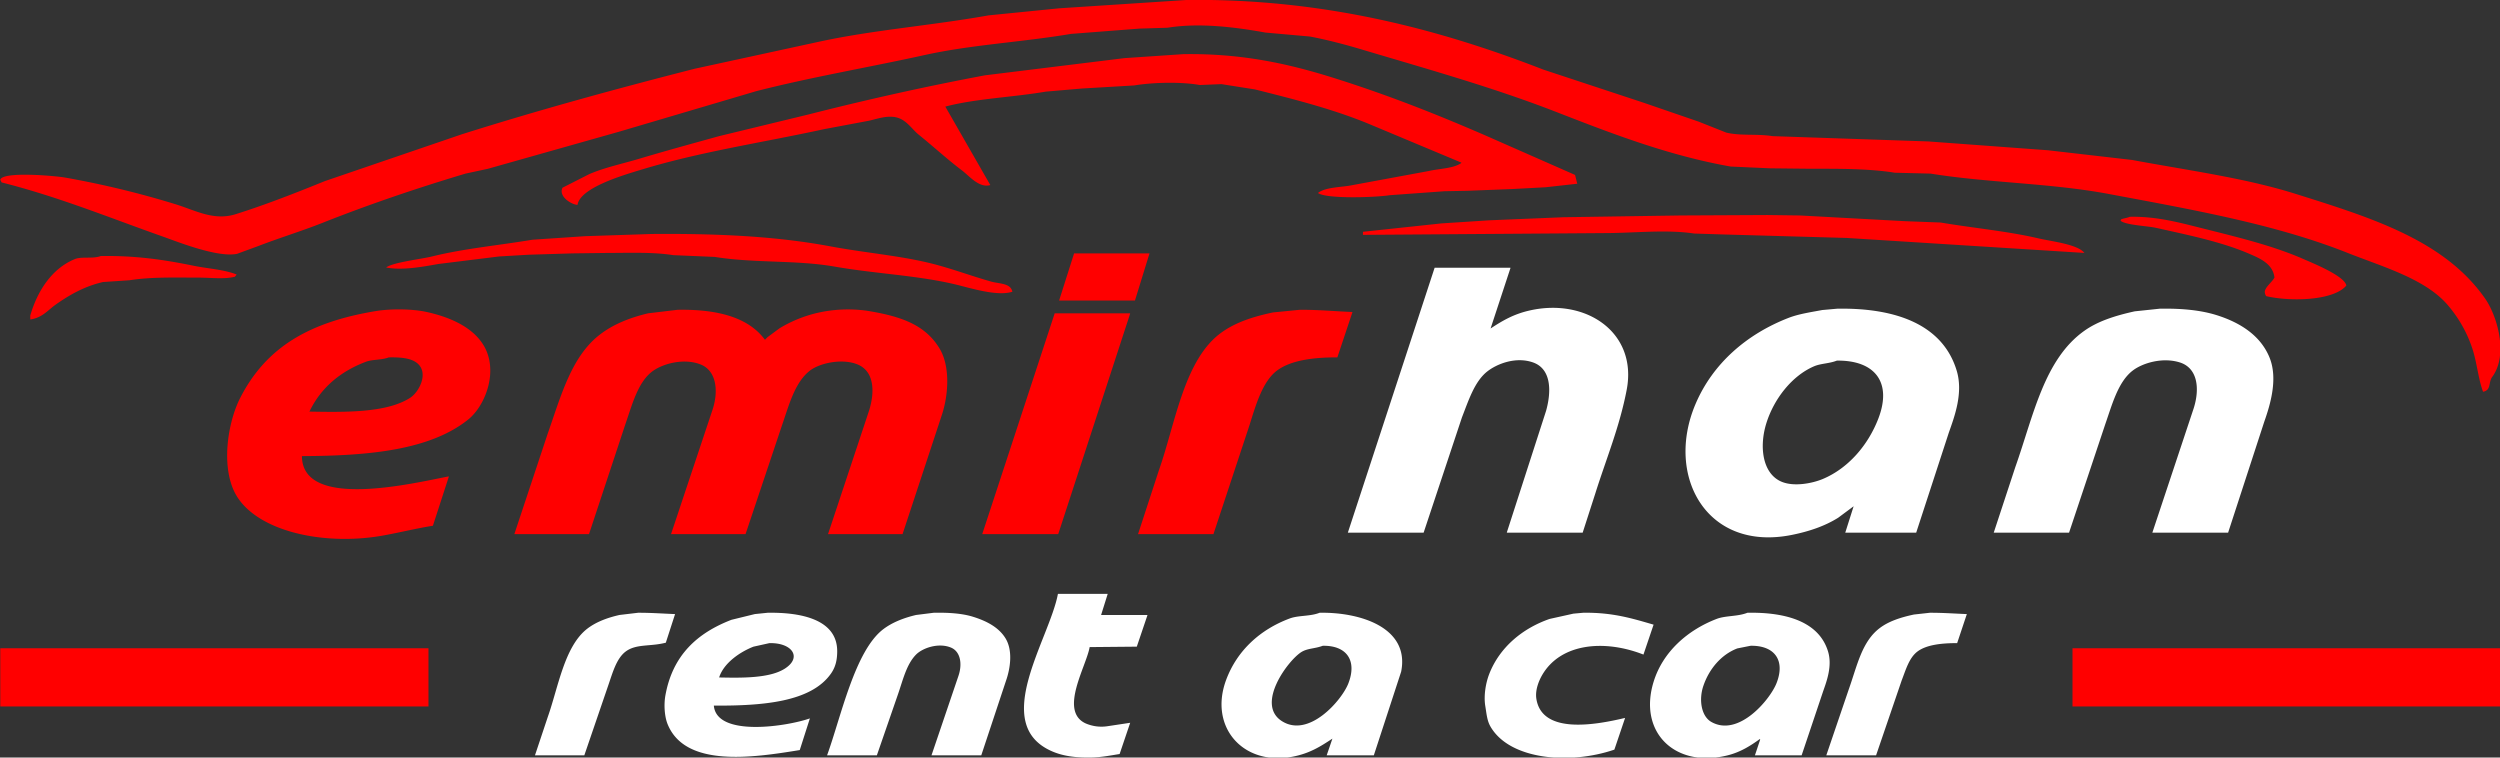
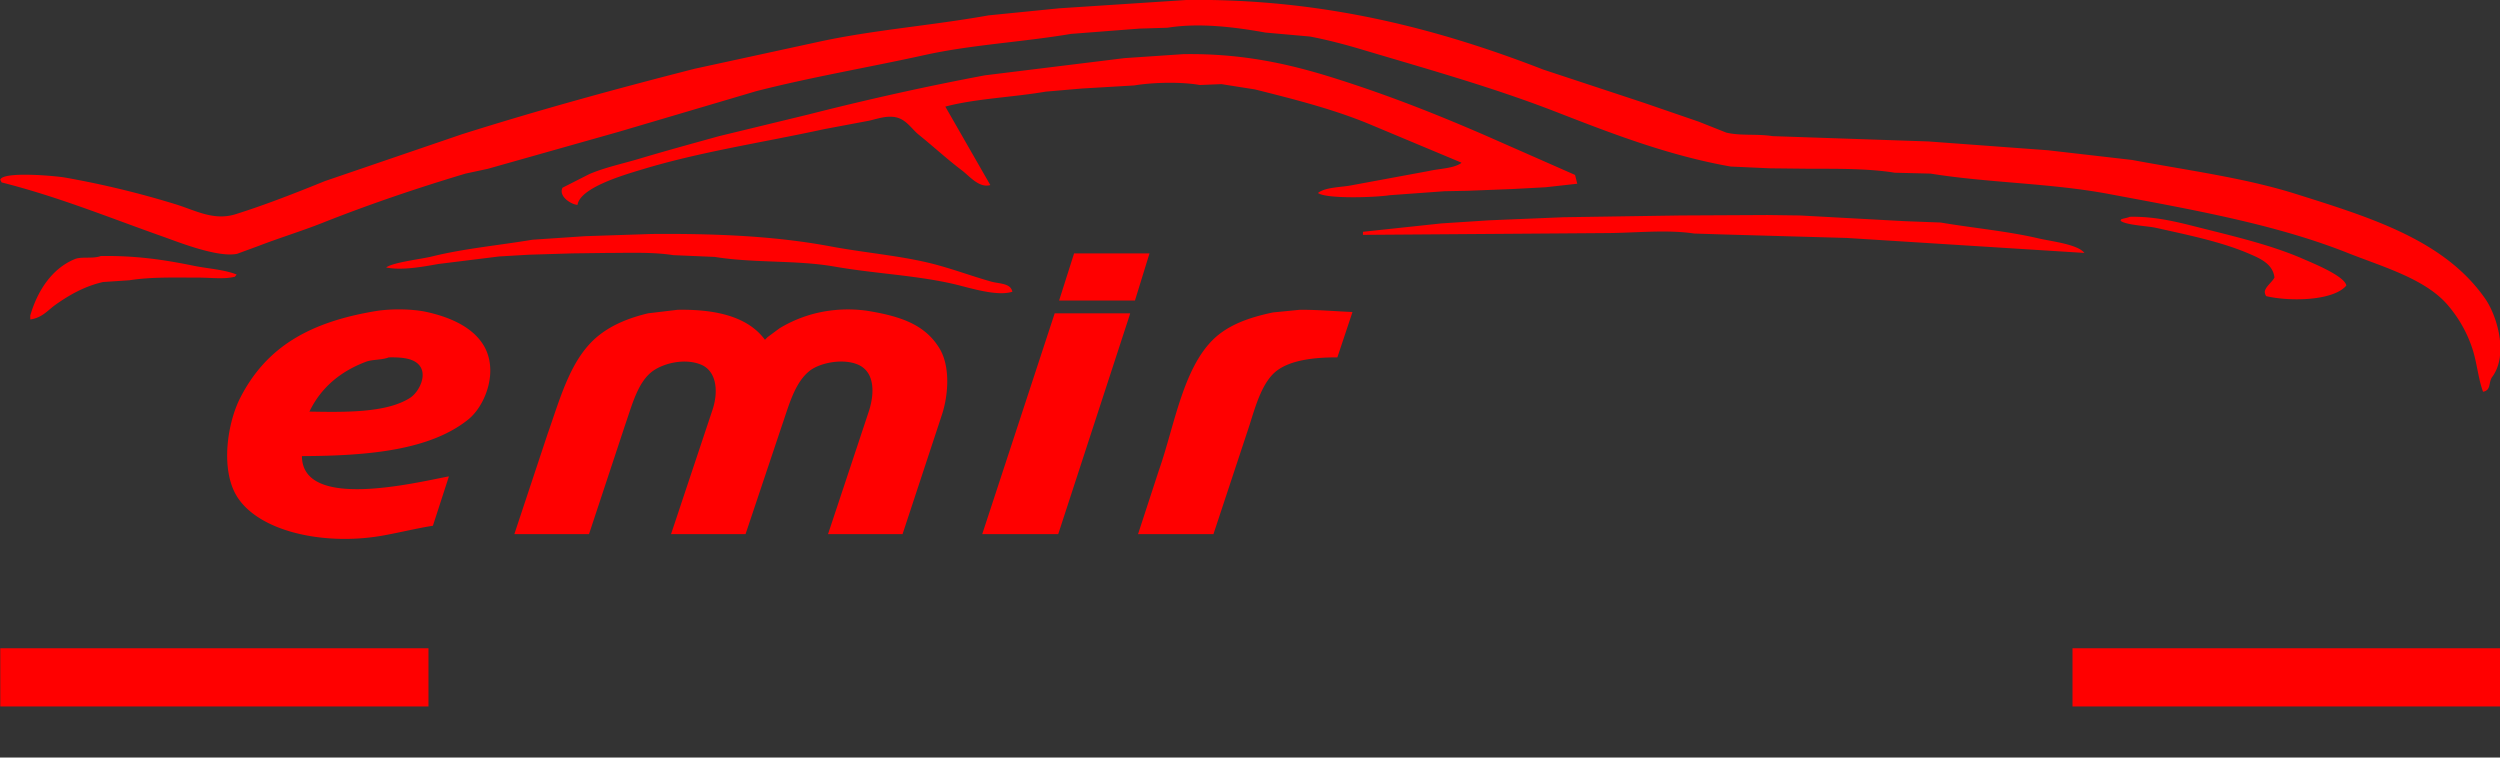
<svg xmlns="http://www.w3.org/2000/svg" width="1594" height="483" viewBox="0 0 1594 483">
  <rect x="0" y="0" width="1594" height="483" fill="#333333" stroke="none" />
  <defs>
    <style>
      .cls-1 {
        fill: #fff;
      }

      .cls-1, .cls-2 {
        fill-rule: evenodd;
      }

      .cls-2 {
        fill: red;
      }
    </style>
  </defs>
-   <path id="Shape_318_1" data-name="Shape 318 1" class="cls-1" d="M914.718,170.726h48.317v0.28l-12.641,38.44c7.527-4.913,14.523-9.136,25-11.5,35.884-8.11,68.714,14.043,61.8,50.505-4.44,23.418-13.04,44.013-19.95,65.937q-4.065,12.625-8.14,25.252H960.788v-0.28l25-77.441c3.588-12.88,3.184-26.845-8.427-30.864-11.105-3.844-23.147,1.051-29.215,5.892-8.084,6.449-11.918,18.765-16.012,29.181L907.7,339.636H859.378ZM1171.47,196.82c38.39-.632,67.47,10.733,76.13,39.562,4.25,14.145-1.34,29.021-5.06,39.562q-10.38,31.844-20.78,63.692h-45.23l5.34-16.835q-4.92,3.648-9.83,7.3c-8.37,5.24-18.18,8.657-29.5,10.943-54.37,10.979-80.95-37.562-61.52-83.333,11-25.914,32.62-44.618,59.27-54.994,6.57-2.556,14.11-3.634,21.63-5.05Zm205.63,0c14.13-.239,26.29.959,36.52,4.209,14.93,4.743,27.77,13.01,33.43,26.935,5.46,13.431.55,29.879-3.37,40.966q-11.52,35.349-23.04,70.706h-48.31q13.2-39.7,26.4-79.405c3.95-12.534,2.5-25.635-8.99-29.18-11.04-3.409-23.74.42-30.05,5.331-9.33,7.261-13.12,21.975-17.42,34.231q-11.52,34.507-23.04,69.023H1271.2q6.885-20.9,13.76-41.806c11.56-32.6,18.28-68.729,44.11-86.981,8.75-6.185,19.78-9.631,32.02-12.346Zm-205.91,33.109c-4.94,1.947-10.22,1.754-14.6,3.647-14.17,6.113-25.52,20.826-30.34,36.2-4.67,14.853-2.61,32.1,9.55,37.318,8.03,3.447,19.84,1.074,26.4-1.684,16.4-6.889,28.93-21.7,35.4-38.44C1206.6,243.679,1195.35,229.611,1171.19,229.929ZM674.537,378.637H706.28q-2.107,6.733-4.214,13.468h29.5v0.281l-6.742,19.921-30.058.281c-2.166,12.388-19.5,40.472-2.809,48.541a25.364,25.364,0,0,0,13.765,1.964l14.889-2.245q-3.372,9.96-6.742,19.921c-5.874.925-12.091,2.179-18.822,2.245-9.916.1-17.549-1.075-24.158-3.928C630.966,461.85,669.179,407.6,674.537,378.637ZM406.826,390.7c8.3-.037,16.233.564,23.6,0.842l-5.9,18.238c-9.889,2.586-18.812.6-25.563,5.612-6.048,4.494-8.5,14.082-11.237,21.885l-15.169,44.332H341.092l8.146-24.411c6.735-18.993,10.611-45.131,25.282-56.4,5.469-4.2,12.656-6.936,20.507-8.7Zm82.588,0c21.251-.341,44.3,4.173,44.385,24.411,0.027,6.29-1.355,10.614-3.933,14.31-12.754,18.286-43.622,20.632-74.723,20.482,1.738,20.244,46.737,13.27,61.239,8.137q-3.231,10.1-6.461,20.2c-30.248,4.955-73.048,11.253-84.274-16.554-1.923-4.764-2.463-12.3-1.4-18.238,4.589-25.735,20.389-39.877,42.137-48.26l14.889-3.648Zm105.9,0c9.52-.187,18.1.39,25,2.526,8.711,2.694,16.476,6.733,20.788,13.748,4.735,7.7,3.174,19.038.281,27.217q-7.865,23.706-15.731,47.418H593.914q8.568-25.249,17.136-50.5c2.605-7.458,1.539-15.652-4.776-18.238-7.967-3.262-18.072.322-22.192,4.49-6.271,6.343-8.5,16.786-11.8,26.094q-6.6,19.077-13.2,38.159H527.338c8.885-24.382,17.688-66.775,35.957-80.527,5.636-4.243,12.828-7.1,20.787-8.979Zm246.081,0c25.974-.491,57.631,9.518,51.969,37.6l-17.417,53.311H845.894l3.652-10.662c-7.554,4.967-14.47,9.419-25.282,11.5-31.715,6.116-53.706-18.986-42.418-49.1,7.009-18.7,21.709-32,40.451-39C827.972,392.23,835.2,393.119,841.4,390.7Zm167.99,0c18.96-.3,31.48,3.68,44.94,7.576q-3.225,9.539-6.46,19.08c-24.97-9.787-52.451-7.179-64.328,12.626-2.05,3.418-4.911,9.726-3.933,15.713,3.684,22.549,37.271,16.655,56.461,12.065v0.28q-3.36,9.96-6.74,19.922c-28.15,9.664-66.5,6.7-78.936-14.591-2.224-3.809-2.506-7.883-3.371-13.187-1.152-7.068.477-15.23,2.528-20.483,6.6-16.906,21.045-29.014,38.486-35.073l15.173-3.367Zm104.78,0c25.21-.48,45.71,5.945,51.4,24.692,2.76,9.084-.76,18.685-3.09,25.252q-6.87,20.481-13.76,40.965h-29.78q1.695-5.05,3.37-10.1c-0.09-.093-0.18-0.187-0.28-0.28-5.94,4.3-12.27,8.318-20.5,10.381-33.26,8.334-57.14-14.468-47.2-46.857,5.92-19.287,21.87-33.09,40.17-40.124C1100.34,392.387,1107.75,393.219,1114.17,390.7Zm116.3,0c8.3-.037,16.23.564,23.59,0.842l-6.18,18.519c-9.89-.028-19.56,1.042-25.28,5.331-5.36,4.021-7.47,11.726-10.11,18.518q-8.145,23.847-16.3,47.7h-31.74q7.17-21.042,14.33-42.087c5.32-14.917,8.24-30.3,19.66-39,5.82-4.437,13.46-6.9,21.91-8.7Q1225.405,391.264,1230.47,390.7ZM490.538,410.063l-10.113,2.244c-8.745,3.423-19,10.491-21.911,19.641,14.936,0.333,32.255.5,41.856-5.612C511.7,419.122,504.962,409.687,490.538,410.063Zm352.828,1.683c-4.934,1.892-9.513,1.524-13.484,3.928-8.406,5.089-29.478,33.187-12.641,44.052,17.22,11.112,38.191-13.117,42.418-23.85C865.433,421.214,858.711,411.476,843.366,411.746Zm272.764,0q-4.215.842-8.42,1.684c-10.35,3.963-18,13.2-21.63,23.849-3.03,8.862-1.34,19.369,5.05,23.008,17.38,9.89,37.45-14.207,41.58-24.691C1138.47,420.958,1131.43,411.464,1116.13,411.746Z" />
  <path id="Shape_317_1" data-name="Shape 317 1" class="cls-2" d="M756.824-.031c88.844-1.014,163.039,19.492,227.189,44.4q31.915,10.537,63.827,21.076,17.565,6.041,35.15,12.084,8.85,3.512,17.71,7.025c9.3,2.2,19.32.637,29.52,2.248l99.26,3.372,76.2,5.62,53.7,6.183c36.76,6.847,72.06,11.489,104.32,21.638,48.29,15.194,94.94,29.545,120.9,66.881,7.55,10.849,14.9,35.629,4.5,49.739-2.67,3.62-.5,8.479-5.9,9.555-2.9-7.665-3.85-17.869-6.47-26.416a81.53,81.53,0,0,0-15.18-27.82c-14.13-17.567-42.13-25.32-64.67-34.284-45.88-18.24-98.29-27.471-152.68-37.655-36.72-6.875-76.76-7-113.32-12.927l-22.77-.562c-16.47-2.642-35.25-2.531-53.7-2.529l-25.87-.281-25.03-1.124c-39.93-7.022-76.66-21.36-111.343-34.846-40.176-15.621-81.631-27.174-124.279-39.9-10.311-3.078-21.5-6.019-32.617-8.149l-28.4-2.529c-17.914-3.22-41.488-6.485-62.421-3.091l-18,.562-43.582,3.372C651,26.97,619.6,28.458,589.525,35.1c-36.215,7.992-72.158,14.012-107.409,23.043L394.67,83.992,311.161,107.6l-14.34,3.091c-31.29,9.367-61.8,19.742-91.381,31.474-13.05,5.174-26.893,9.372-40.49,14.612l-13.777,5.058c-12.413,2.6-38.089-7.733-47.238-10.959-34.259-12.082-66.281-25.289-102.91-34.565l-0.843-1.686c1.386-5.517,35.27-2.514,41.333-1.405a584.74,584.74,0,0,1,70.857,17.142c12.489,3.909,24.051,10.569,37.958,6.182,19.385-6.115,38.506-13.65,56.8-21.076l87.164-29.787C342.656,70.392,392.14,56.8,443.032,43.807l77.6-16.861C556.1,19.1,593.022,16.461,630.295,9.8l44.988-4.5Zm-2.531,34.565c37.67-.63,67.776,6.251,96.162,15.175C884.946,60.552,916.1,72.9,947.46,86.521l56.8,25.01c0.47,1.873.93,3.747,1.4,5.62L985.419,119.4l-21.088,1.124-28.68,1.124-14.621.282-34.866,2.529c-9.024,1.438-40.5,2.52-45.831-1.405,4.741-3.878,15.446-3.588,22.212-5.059L911.189,109c6.614-1.532,15.589-1.55,20.525-5.058v-0.281L874.636,79.777C851.554,70,825.8,63.432,800.125,57.014l-21.37-3.372-13.777.562c-11.935-2.139-29.861-1.711-41.895.281l-33.46,1.967-22.775,1.967c-21.838,3.7-44.775,4.424-64.108,9.554l28.68,50.02c-7.055,2.126-13.435-5.827-18-9.273-9.6-7.253-18.244-15.275-27.555-22.762-4.39-3.53-7.671-9.238-13.777-10.96-6.16-1.736-13.182.921-18,1.967l-28.4,5.339c-40.656,8.826-79.189,14.443-116.688,25.853-11.179,3.4-39.162,11.451-40.77,22.481-3.846-.181-12.368-5.381-9.56-10.96l17.152-8.711c10.063-4.275,20.923-6.5,32.054-9.836C424.339,96.2,441.278,91.585,458.5,86.8l56.8-13.77c36.935-9.394,73.81-17.694,112.751-25.01L716.9,37.062ZM869.012,149.749v-1.967l50.05-5.339,30.367-1.968,47.518-1.967,74.513-1.124,55.39-.281,20.81,0.281,67.2,3.653q11.235,0.422,22.49.843c21.28,3.6,42.63,5.5,62.42,10.117,8.34,1.944,25.02,3.761,29.24,9.273l-151.55-9.554-79.57-2.248-17.72-.562c-17.6-2.7-38.55-.281-56.79-0.281Zm488.968-11.522c15.76-.349,29.84,3.207,42.73,6.464,24.37,6.154,47.59,11.538,68.05,20.514,6.09,2.673,26.25,10.813,27.27,16.86-8.04,9.636-35.37,10.432-51.17,6.745-0.54-1.038-1.22-2.469-.56-3.934,1.24-2.922,4.16-4.864,5.9-7.869-0.96-8.756-9.19-12.224-16.03-15.175-17.66-7.624-38.62-11.893-59.6-16.579-5.31-1.186-19.18-1.692-22.5-4.5,0.09-.281.19-0.562,0.28-0.843C1353.9,139.2,1356.12,139.026,1357.98,138.227Zm-942.5,10.96c41.036-.33,78.654,1.289,113.876,7.868,23.941,4.472,47.417,6.126,68.888,12.084,11.877,3.3,22.154,7.134,33.741,10.4,5.1,1.437,12.443.934,13.5,6.464-9.753,3.194-27.393-2.557-36.834-4.778-24.236-5.7-50.537-6.705-76.479-11.24-24.583-4.3-51.05-2.095-76.48-6.182l-26.43-1.124c-13.218-2.078-27.835-1.405-42.176-1.406l-21.932.281-27.836.844-19.12,1.124L279.67,168.3c-9.615,1.681-23.16,4.319-33.46,2.248,4.281-3.289,22.472-5.347,29.242-7.025,20.3-5.033,41.8-6.976,64.108-10.679l33.46-2.248Zm269.366,12.364h48.081q-4.639,15.033-9.279,30.069H675.283Q680.062,176.587,684.843,161.551ZM64.29,163.238c22.494-.327,40.488,2.385,59.046,6.182,9.462,1.936,19.405,2.369,27.556,5.62l-1.125,1.405c-6.8,1.717-15.28.563-23.338,0.562-14.974,0-30.115-.5-43.863,1.686L65.7,179.817c-11.953,2.763-21.4,8.22-30.086,14.332-5.162,3.632-8.577,8.425-16.308,9.555v-2.53c4.61-15.952,13.958-30.063,28.4-35.969C52.143,163.388,59.106,165.192,64.29,163.238Zm128.215,127.58c0.2,34.753,71.9,17.03,93.632,12.926v0.281l-10.123,31.193c-10.107,1.587-20.69,4.218-31.491,6.182-39.41,7.168-84.272-3.318-95.6-28.944-7.9-17.869-3.173-44.251,4.218-58.732,16.528-32.383,44.051-48.33,86.321-55.36,9.73-1.618,23.427-1.467,32.616.562,14.955,3.3,28.945,9.561,35.99,20.8,10.176,16.226,1.577,38.845-9.56,47.773C274.435,286.793,236.035,290.676,192.505,290.818Zm239.562-93.3c25.475-.424,45.068,4.8,55.672,19.109l1.687-1.686,7.592-5.62a83.232,83.232,0,0,1,24.181-9.836,87.611,87.611,0,0,1,31.21-1.405c21.643,3.461,37.373,8.748,46.676,24.167,6.674,11.064,5.774,28.618,1.687,41.59Q588.12,302.2,575.466,340.557H527.947l26.15-78.684c3.783-11.972,3.4-25.119-7.311-29.506-9.863-4.04-24.167-.871-30.367,3.934-9.847,7.633-13.448,22.456-18,35.408l-23.057,68.848H427.849l26.712-80.089c3.65-11.8,2.022-24.206-7.873-28.1-10.874-4.281-24.677-.389-31.211,4.777-8.9,7.039-12.467,21.081-16.589,32.879q-11.668,35.263-23.338,70.534H328.032v-0.281q10.542-31.751,21.088-63.509c8.529-24.109,15.061-49.414,33.46-63.509,8.4-6.435,18.638-10.612,30.648-13.489Zm396.737,0c11.889-.058,22.97,1,33.46,1.405v0.281q-4.779,14.331-9.56,28.664c-15.242-.065-29.753,1.834-38.521,8.43-9.277,6.979-13.558,22.275-17.432,34.565l-23.057,69.691H725.613q6.607-20.231,13.215-40.466c10.744-30.344,16.073-71.07,40.208-88.238,8.952-6.368,19.891-9.947,32.617-12.646Zm-156.333,2.248h48.081v0.281Q697.638,270.3,674.721,340.557H626.358v-0.281Q649.413,270.03,672.471,199.769ZM247.9,227.871c-4.776,1.816-10.221,1.15-14.621,2.81-16.286,6.144-28.708,16.564-35.991,31.754,23.691,0.442,49.248.726,64.108-8.711,6.286-3.992,12.738-17.259,3.374-23.043C260.693,228.164,254.538,227.751,247.9,227.871ZM0.182,413.34H273.2v37.094H0.182V413.34Zm1321.238,0h272.74v37.094H1321.42V413.34Z" />
</svg>